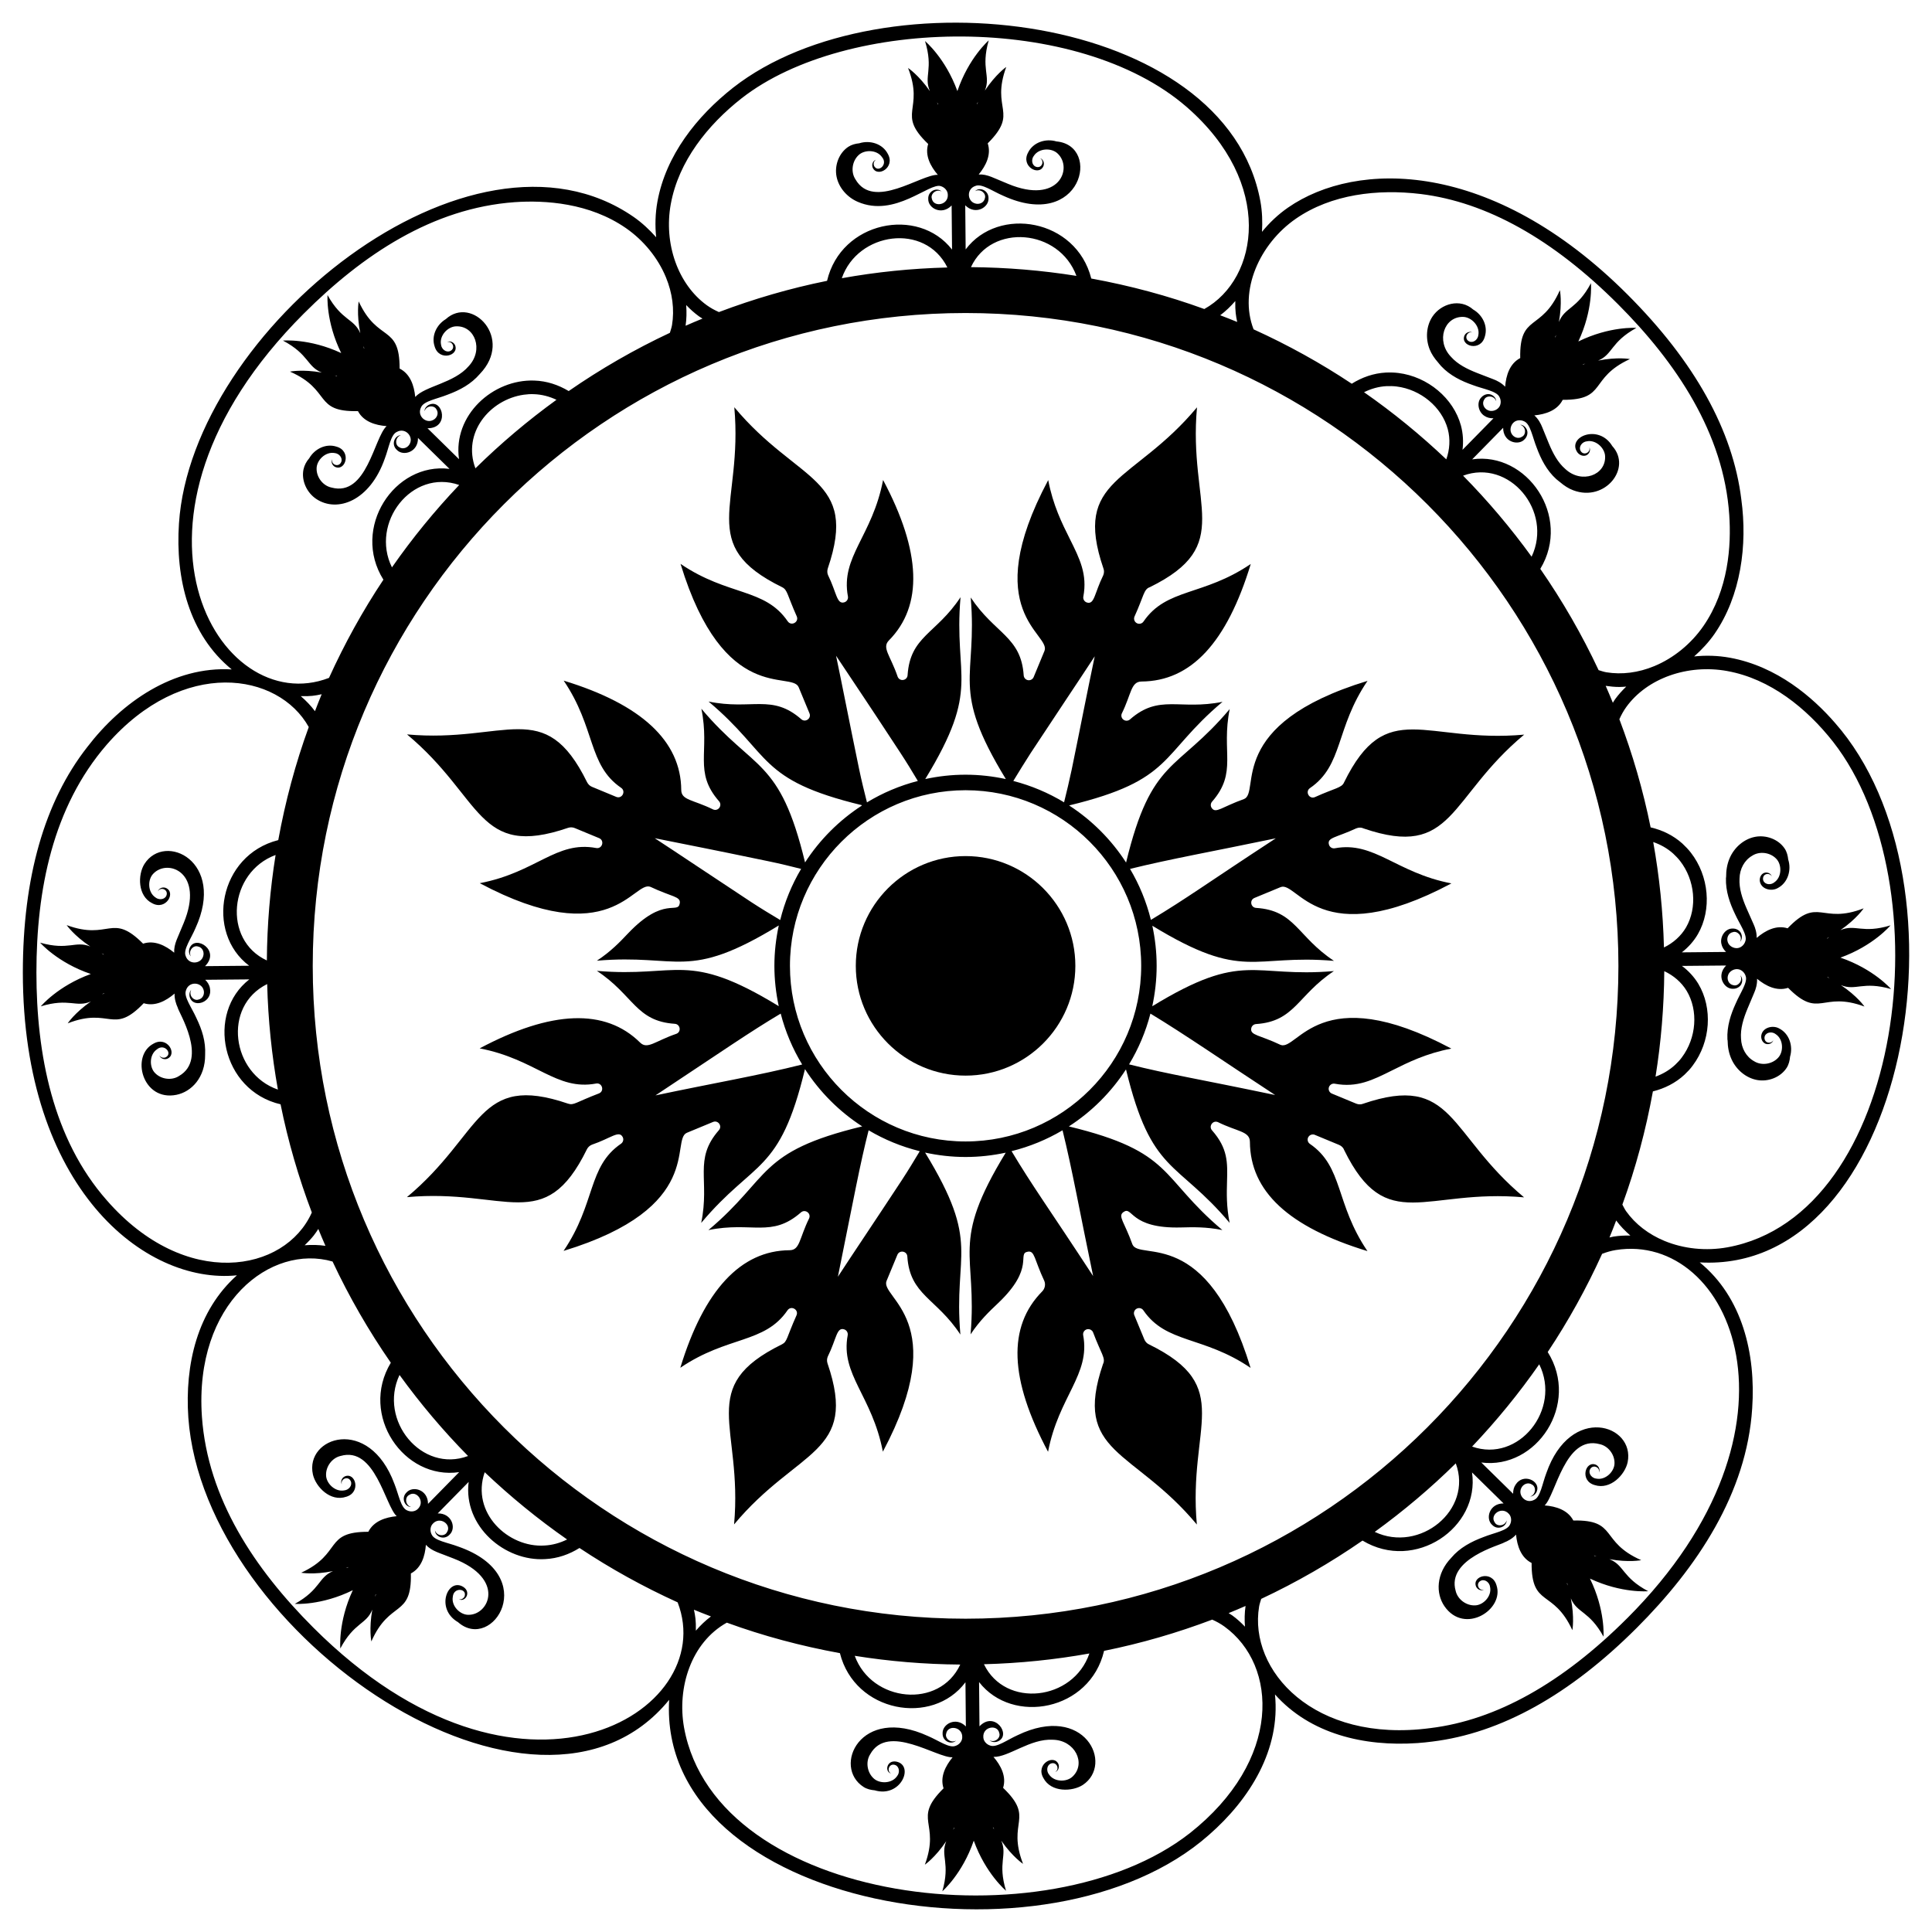
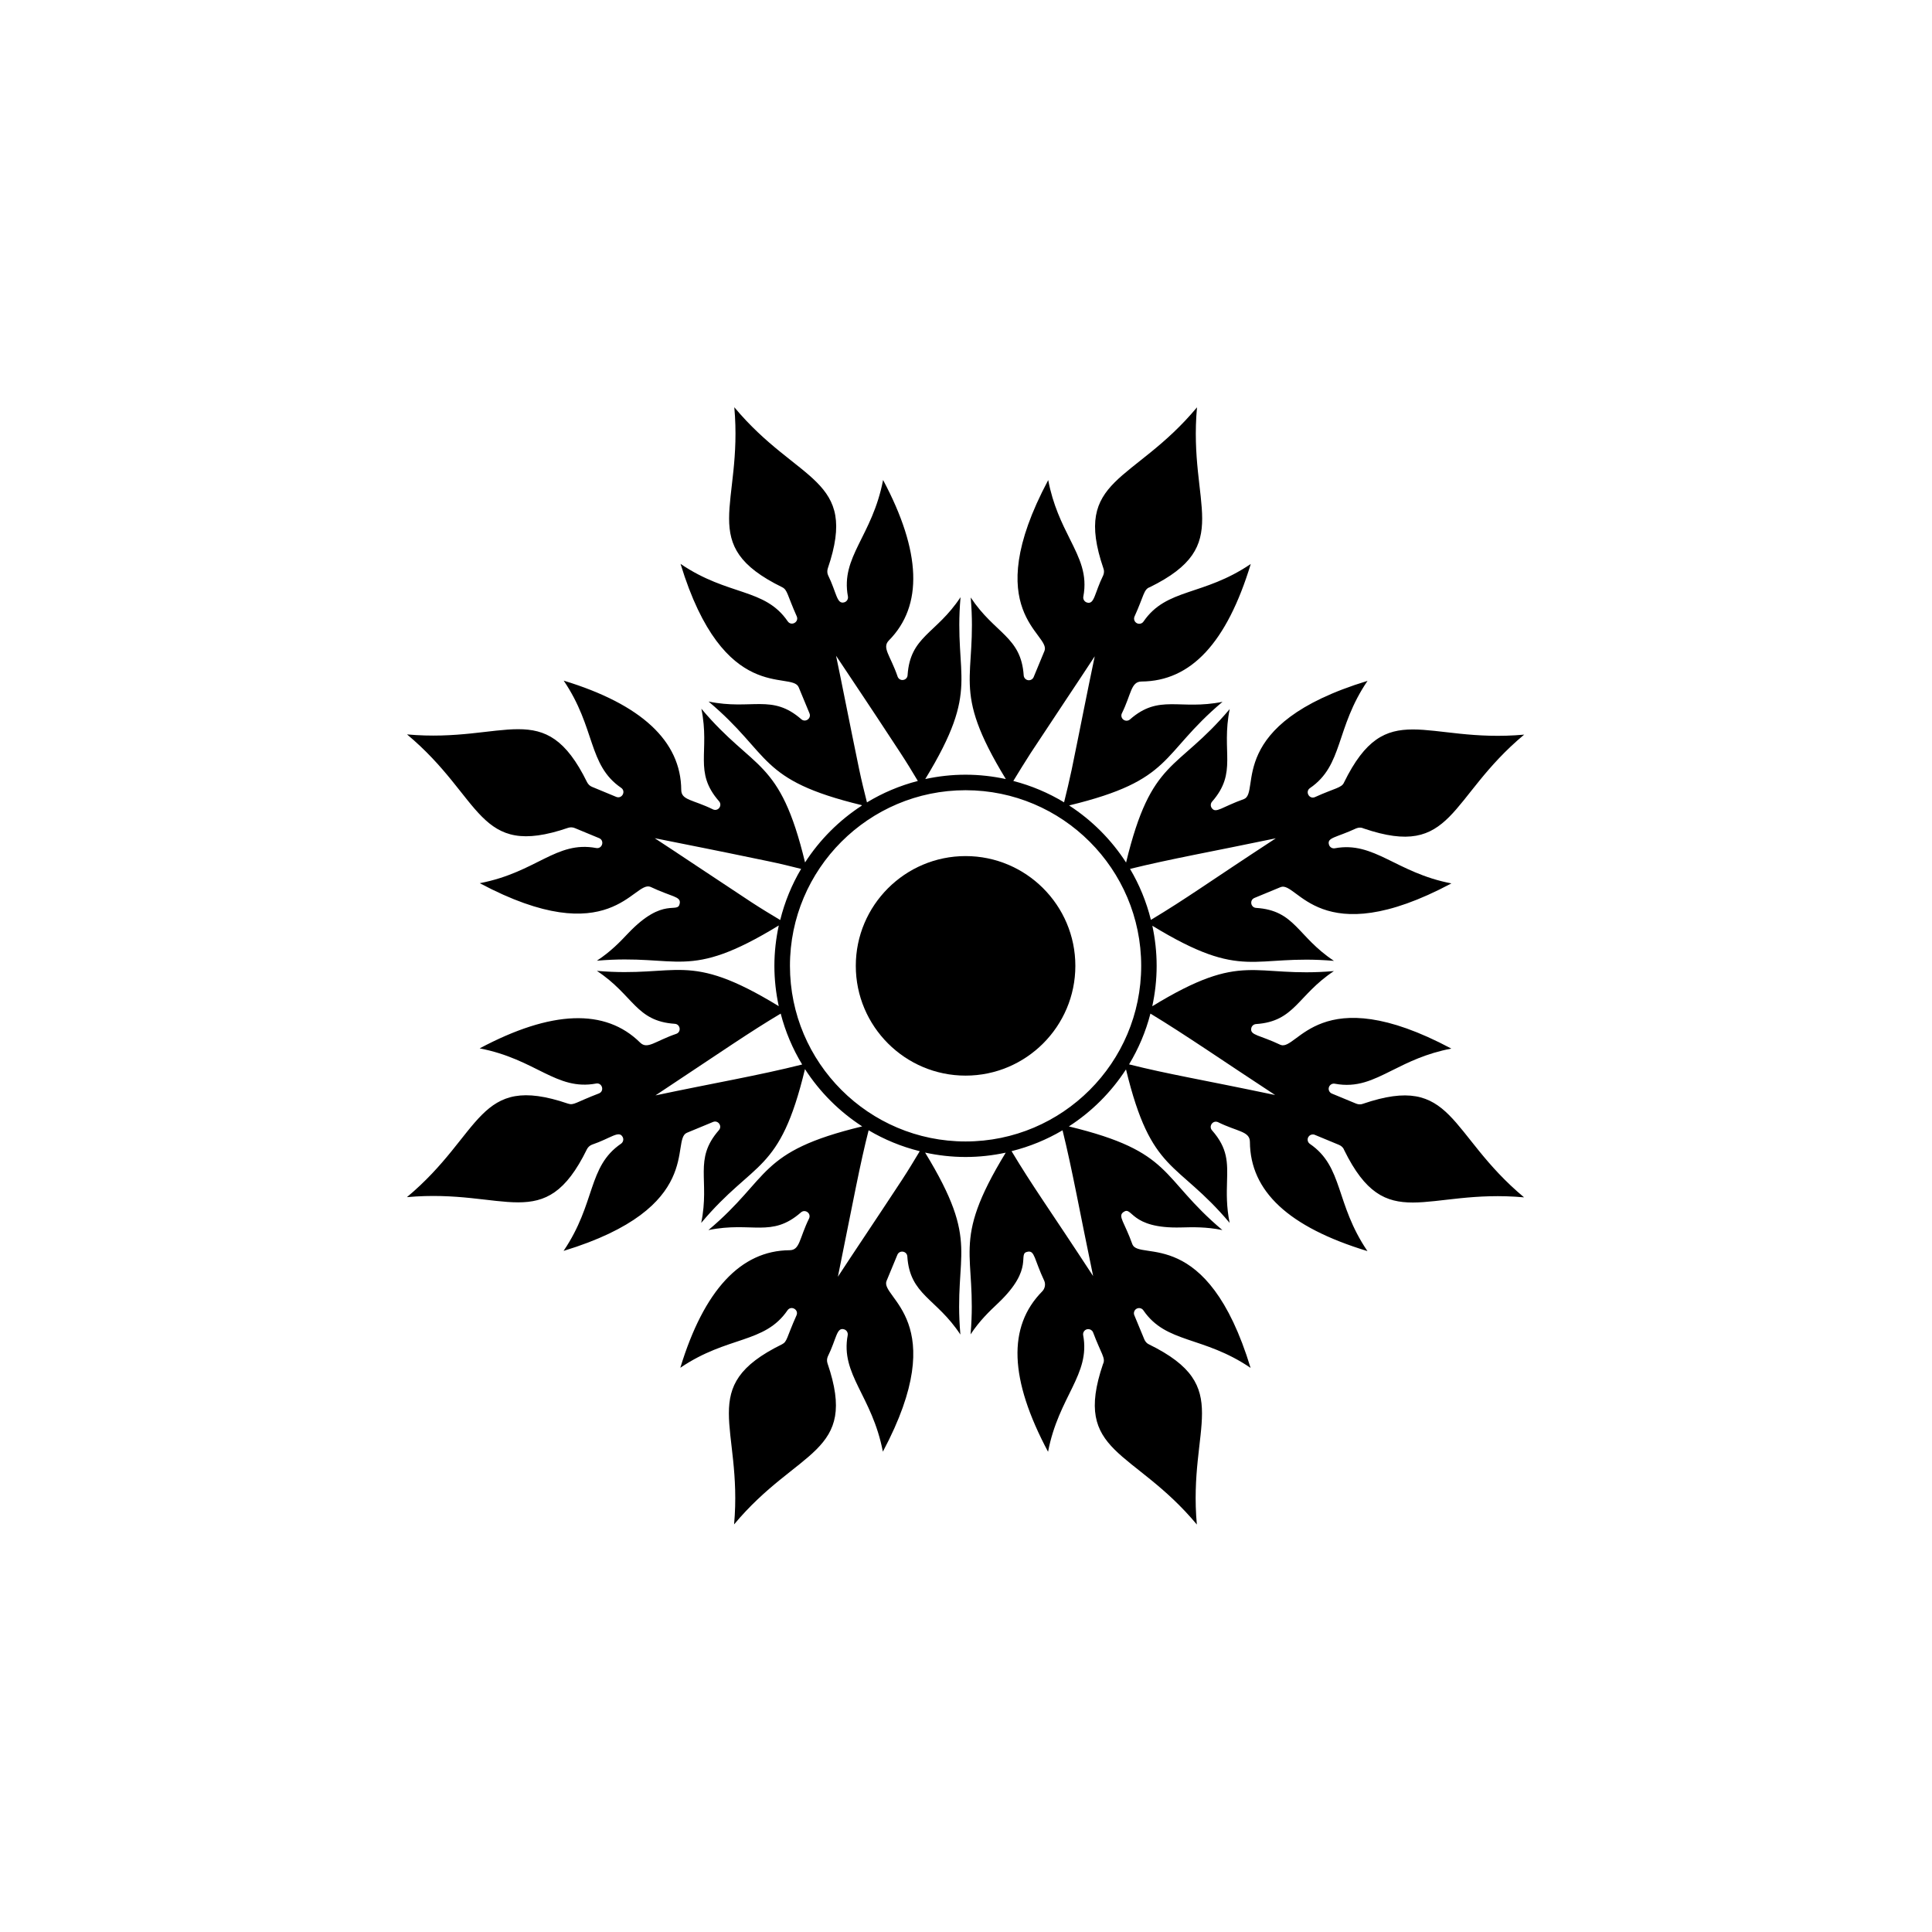
<svg xmlns="http://www.w3.org/2000/svg" fill="#000000" width="800px" height="800px" version="1.1" viewBox="144 144 512 512">
  <g>
-     <path d="m206.78 481.98c-10.496 9.367-13.836 23.633-12.867 37.723 4.188 57.949 92.484 117.68 127.42 74.77-3.164 55.184 100.75 73.254 143.05 35.797 10.945-9.555 18.984-22.711 17.5-37.227 9.328 10.473 23.586 13.871 37.746 12.891 1.309-0.094 2.602-0.223 3.898-0.395 18.215-2.227 36.469-12.371 54.25-30.152 15.945-15.941 29.152-35.68 30.574-58.18 0.98-14.461-2.629-29.445-13.898-38.656 54.637 3.066 73.551-100.32 35.746-143.09-5.731-6.566-15.203-14.875-27.777-17.16-3.164-0.578-6.352-0.656-9.449-0.34 2-1.781 3.848-3.75 5.383-5.961 7-10.117 8.773-23.578 7.109-35.68-2.223-18.215-12.363-36.469-30.148-54.254-35.988-35.996-71.82-35.613-89.957-23.066-2.648 1.832-4.953 4.027-6.918 6.441 0.152-2.672 0.066-5.371-0.41-8.02-9.125-50.109-100.27-61.055-139.74-30.191-9.664 7.602-17.836 17.949-20.066 30.199-0.574 3.168-0.652 6.352-0.336 9.449-1.781-2-3.75-3.848-5.961-5.387-43.168-29.875-117.13 30.07-120.5 81.219-0.984 14.566 2.66 29.484 13.984 38.695-15.387-0.902-29.152 8.633-38.316 20.609-11.305 14.449-17.039 34.527-17.043 59.68 0 57.051 32.242 82.762 56.727 80.281zm20.227 93.324c-15.48-15.48-27.957-34.098-29.496-55.855-2.09-30.238 18.316-45.844 34.621-41.133 4.406 9.398 9.578 18.359 15.438 26.82-8.395 13.93 3.484 31.141 18.113 28.996l-8.254 8.41c0.012-3.789-4.019-4.867-5.672-3.047-1.562 1.484-0.484 3.856 1.168 3.867-1.562-0.477-1.668-2.555-0.551-3.148 2.027-1.457 4.477 1.859 2.25 3.769-0.707 0.641-1.887 0.734-2.789 0.262-1.629-0.703-2.18-4.195-3.309-7.004-6.75-18.215-23.805-12.398-21.602-2.492 0.75 3.301 4.637 7.336 8.84 5.906 4.008-1.188 2.438-6.606-0.391-5.394-0.824 0.387-1.191 1.41-0.785 2.09-0.422-1.395 1.699-2.383 2.394-0.762 0.434 1.094-0.566 2.262-1.715 2.375-2.41 0.5-4.816-1.812-4.856-4.004-0.09-2.301 1.574-4.598 3.84-5.117 9.168-2.664 11.793 13.164 14.879 15.961-2.996 0.289-6.106 1.32-7.519 4.137-11.863-0.016-6.766 5.723-17.789 10.848 0 0 3.258 0.609 8.422-0.422-3.945 1.656-3.238 4.852-10.113 8.68 0 0 6.984 0.504 15.367-3.629-3.953 8.465-3.305 15.438-3.305 15.438 3.688-6.957 6.891-6.316 8.469-10.293-0.922 5.188-0.246 8.434-0.246 8.434 4.891-11.129 10.734-6.152 10.469-18.012 2.785-1.473 3.75-4.594 3.981-7.59 1.621 1.754 3.543 2.082 7.418 3.66 13.734 5.379 9.355 14.996 3.812 14.887-2.191 0-4.547-2.359-4.094-4.781 0.203-2.512 3.57-2.246 3.184-0.348-0.09 0.598-0.805 1.211-1.559 0.996 1.59 0.906 3.371-1.797 1.188-3.238-4.125-2.625-7.574 5.766-1.434 9.32 9.168 8.07 22.152-12.309 0.094-20.023-2.828-1.078-6.332-1.562-7.066-3.176-0.492-0.895-0.418-2.074 0.207-2.793 1.867-2.258 5.231 0.121 3.812 2.18-0.57 1.129-2.648 1.062-3.156-0.492 0.047 1.676 2.441 2.676 3.887 1.098 1.84-1.734 0.578-5.699-3.156-5.613l8.195-8.348c-1.48 11.758 9.586 21.137 20.316 20.453 3.285-0.164 6.352-1.25 9.055-2.945 8.23 5.477 16.934 10.285 26.012 14.41 11.309 29.184-41.844 61.383-96.574 6.664zm172.88-348.35c95.551 0 173.01 77.457 173.01 173.01s-77.461 173.01-173.01 173.01c-95.551 0-173.01-77.457-173.01-173.01 0-95.551 77.457-173.01 173.01-173.01zm-176.18 101.53c2.547 0.078 3.789-0.121 5.539-0.504-0.629 1.48-1.188 2.996-1.777 4.496-1.078-1.457-2.356-2.777-3.762-3.992zm41.984-55.957c-6.473 6.809-12.434 14.105-17.82 21.832-5.82-11.762 5.231-26.207 17.82-21.832zm17.137-23.926c0.902-0.129 1.789-0.18 2.648-0.141 2.117 0.066 4.137 0.613 5.996 1.488-7.613 5.519-14.797 11.582-21.48 18.164-3.504-9.301 3.715-18.211 12.836-19.512zm43.02-23.762c1.039 1.086 2.148 2.098 3.363 2.977 0.309 0.223 0.641 0.41 0.961 0.613-1.504 0.613-3 1.246-4.484 1.898 0.266-1.801 0.297-3.637 0.16-5.488zm41.242-7.109c4.211-12.234 22.066-14.797 27.977-2.844-9.52 0.242-18.859 1.203-27.977 2.844zm34.223-2.934c5.383-11.672 23.359-10.176 27.953 2.316-9.117-1.457-18.449-2.242-27.953-2.316zm66.055 12.75c1.461-1.082 2.781-2.363 3.996-3.769-0.059 2.672 0.184 4.059 0.508 5.547-1.48-0.629-3-1.188-4.504-1.777zm38.117 20.395c1.84-0.914 3.84-1.5 5.949-1.609 0.871-0.031 1.793-0.02 2.676 0.09 6.398 0.793 11.98 5.441 13.566 11.305 0.703 2.621 0.52 5.441-0.395 8.004-6.801-6.461-14.082-12.414-21.797-17.789zm26.246 22.117c12.25-4.547 23.875 9.391 18.16 21.469-5.516-7.609-11.578-14.789-18.16-21.469zm37.793 55.699c1.191 0.176 2.394 0.297 3.613 0.297 0.605 0 1.219-0.051 1.828-0.094-1.07 1.031-2.066 2.125-2.934 3.324-0.219 0.305-0.406 0.641-0.609 0.961-0.613-1.508-1.246-3-1.898-4.488zm6.543 145.68c-1.504-0.031-3 0.035-4.477 0.273-0.355 0.059-0.707 0.156-1.062 0.234 0.629-1.48 1.188-2.996 1.777-4.5 1.078 1.461 2.356 2.777 3.762 3.992zm-41.945 55.918c6.457-6.801 12.41-14.082 17.789-21.801 5.934 11.949-5.465 26.18-17.789 21.801zm-25.801 22.609c7.609-5.516 14.793-11.578 21.473-18.16 4.598 12.375-9.559 23.812-21.473 18.16zm-34.395 25.117c-1.039-1.086-2.148-2.098-3.363-2.977-0.309-0.219-0.641-0.41-0.961-0.613 1.504-0.613 3-1.246 4.484-1.895-0.266 1.797-0.297 3.633-0.16 5.484zm-41.23 7.109c-4.277 12.539-22.277 14.598-27.941 2.848 9.508-0.25 18.836-1.211 27.941-2.848zm-34.219 2.934c-5.516 11.848-23.473 10.016-27.961-2.316 9.117 1.457 18.453 2.246 27.961 2.316zm-66.07-12.75c-1.457 1.082-2.781 2.363-3.996 3.769 0.059-2.656-0.18-4.047-0.512-5.547 1.484 0.625 3.004 1.188 4.508 1.777zm-38.121-20.398c-1.848 0.914-3.859 1.496-5.981 1.602-9.594 0.648-19.586-8.664-15.855-19.422 6.816 6.473 14.105 12.434 21.836 17.82zm-26.246-22.121c-12.242 4.609-23.844-9.426-18.164-21.477 5.519 7.613 11.582 14.797 18.164 21.477zm-39.688-60.176c0.613 1.504 1.242 2.996 1.895 4.481-1.805-0.266-3.648-0.297-5.512-0.156 2.266-2.164 2.965-3.301 3.617-4.324zm15.281 96.82c-0.066 0.219-0.133 0.434-0.191 0.652 0.023-0.191 0.055-0.355 0.074-0.559 0.035-0.027 0.078-0.066 0.117-0.094zm-7.348-7.195c-0.023 0.039-0.066 0.082-0.09 0.121-0.203 0.023-0.367 0.055-0.555 0.086 0.215-0.066 0.43-0.137 0.645-0.207zm222.97 70.551c-37.727 29.492-125.43 18.902-133.97-28.004-1.906-10.609 1.863-22.555 11.324-27.832 9.641 3.516 19.668 6.203 29.977 8.082 3.934 15.707 24.5 19.434 33.27 7.711l0.109 11.711c-2.668-2.688-6.285-0.598-6.168 1.855-0.055 2.102 2.352 3.098 3.559 1.906-1.441 0.766-2.984-0.629-2.613-1.836 0.402-2.469 4.481-1.859 4.254 1.074-0.047 0.953-0.812 1.852-1.789 2.156-1.648 0.656-4.508-1.426-7.293-2.613-17.949-8.238-25.414 8.184-17.035 13.512 0.871 0.547 1.883 0.785 2.91 0.875 6.973 2.074 10.59-6.625 5.738-7.609-2.566-0.473-3.152 2.707-1.391 3.156-1.289-0.691-0.473-2.887 1.156-2.234 1.082 0.469 1.195 2 0.465 2.891-1.352 2.059-4.688 2.125-6.266 0.605-1.691-1.566-2.137-4.363-0.902-6.332 4.625-8.402 17.695 1.008 21.859 0.766-1.914 2.316-3.383 5.234-2.398 8.227-8.418 8.359-0.754 8.828-4.957 20.238 0 0 2.738-1.867 5.676-6.242-1.625 3.957 1.129 5.719-1.043 13.289 0 0 5.309-4.574 8.328-13.414 3.168 8.789 8.551 13.273 8.551 13.273-2.297-7.531 0.43-9.336-1.262-13.27 3.008 4.328 5.777 6.148 5.777 6.148-4.391-11.336 3.266-11.934-5.289-20.152 0.938-3.012-0.59-5.91-2.547-8.199 3.984 0.121 9.73-4.891 15.715-4.543 5.918 0.102 8.867 6.273 5.289 9.715-1.551 1.551-4.883 1.547-6.273-0.488-0.746-0.879-0.66-2.41 0.414-2.898 1.566-0.664 2.516 1.473 1.195 2.211 0.758-0.207 1.207-1.199 0.883-2.051-1.18-2.789-6.102-0.043-4.023 3.613 2.043 3.961 7.762 3.648 10.465 1.879 8.332-5.519 0.488-21.758-17.285-13.188-2.762 1.238-5.582 3.371-7.242 2.75-0.98-0.285-1.762-1.172-1.828-2.125-0.277-2.938 3.789-3.598 4.234-1.156 0.395 1.199-1.125 2.621-2.578 1.883 0.566 0.535 1.516 0.609 2.277 0.242 3.586-1.66-0.949-8.145-4.957-3.949l-0.109-11.723c8.875 11.445 29.418 7.609 33.125-8.273 9.859-1.988 19.43-4.785 28.66-8.277 1.141 0.504 2.227 1.102 3.215 1.816 14.223 10.266 15.371 35.438-9.203 54.824zm-62.344-1.395c-0.125 0.16-0.219 0.297-0.336 0.453 0.105-0.195 0.207-0.398 0.312-0.602 0.008 0.047 0.012 0.105 0.023 0.148zm10.238-0.082c0.012-0.043 0.012-0.105 0.02-0.148 0.105 0.203 0.211 0.402 0.32 0.598-0.117-0.156-0.211-0.293-0.34-0.449zm168.08-55.539c-17.203 17.203-34.746 27-52.164 29.125-30.926 4.102-48.207-15.32-45.391-32.207 0.113-0.691 0.367-1.359 0.562-2.039 9.406-4.41 18.379-9.586 26.844-15.449 13.922 8.387 31.152-3.422 29.023-18.055l8.363 8.211c-3.781-0.023-4.875 4.019-3.051 5.672 1.492 1.566 3.852 0.477 3.867-1.168-0.477 1.562-2.555 1.668-3.148 0.551-1.461-2.031 1.859-4.477 3.769-2.25 0.641 0.707 0.734 1.883 0.262 2.789-0.703 1.629-4.199 2.18-7.004 3.309-3.242 1.203-6.344 2.844-8.559 5.5-4.035 4.195-4.148 9.449-1.801 12.848 5.32 7.684 15.965 0.844 13.777-5.586-1.191-4.027-6.586-2.398-5.394 0.391 0.387 0.824 1.41 1.191 2.09 0.785-1.414 0.43-2.363-1.707-0.762-2.394 1.098-0.434 2.262 0.566 2.375 1.715 0.5 2.41-1.809 4.816-4.004 4.856-2.305 0.09-4.598-1.574-5.117-3.84-2.473-8.523 11.988-12.16 12.84-12.824 0.977-0.379 2.231-1.047 3.16-2.09 0.285 2.988 1.309 6.094 4.121 7.512-0.043 11.863 5.711 6.777 10.805 17.812 0 0 0.617-3.258-0.402-8.426 1.648 3.949 4.844 3.246 8.656 10.133 0 0 0.52-6.984-3.594-15.375 8.453 3.973 15.43 3.34 15.43 3.34-6.949-3.699-6.297-6.906-10.273-8.488 5.184 0.93 8.43 0.262 8.43 0.262-11.121-4.914-6.129-10.746-17.992-10.512-1.469-2.793-4.598-3.766-7.598-3.996 2.93-2.758 5.394-18.711 14.578-16.238 2.273 0.48 3.981 2.742 3.934 5.047 0 2.191-2.359 4.547-4.781 4.094-1.148-0.094-2.172-1.238-1.758-2.344 0.641-1.582 2.816-0.734 2.406 0.719 0.391-0.684 0.008-1.703-0.824-2.07-2.801-1.137-4.344 4.285-0.289 5.402 4.16 1.328 8.039-2.75 8.727-6.07 2.023-9.98-15.117-15.52-21.547 2.894-1.078 2.828-1.562 6.332-3.176 7.066-2.273 1.246-4.441-1.203-3.469-3.098 0.453-1.016 1.781-1.664 2.856-0.918 1.129 0.57 1.062 2.648-0.492 3.156 0.777-0.023 1.504-0.641 1.781-1.441 0.977-2.656-3.586-4.898-5.633-1.727-0.508 0.734-0.688 1.586-0.668 2.438l-8.438-8.285c14.625 1.922 26.266-15.477 17.602-29.277 5.481-8.234 10.293-16.938 14.418-26.023 1.176-0.453 2.379-0.801 3.598-1 30.477-4.941 53.652 46.965 3.055 97.566zm-15.996-9.297c0.039 0.023 0.082 0.066 0.121 0.09 0.023 0.199 0.055 0.363 0.082 0.551-0.062-0.211-0.133-0.426-0.203-0.641zm7.211-7.332c0.219 0.066 0.434 0.133 0.648 0.191-0.191-0.023-0.355-0.055-0.559-0.074-0.023-0.035-0.066-0.078-0.09-0.117zm35.332-234.37c11.324 2.062 20.945 9.77 28.008 18.742 29.5 37.746 18.898 125.43-28.004 133.97-5.656 1.02-11.578 0.414-16.691-1.703-4.215-1.746-7.719-4.453-10.133-7.836-0.395-0.547-0.676-1.184-1.012-1.781 3.519-9.648 6.211-19.684 8.09-30 3.082-0.773 5.992-2.207 8.391-4.445 0.738-0.711 1.516-1.5 2.176-2.426 4.723-6.297 5.332-15.191 1.473-21.637-1.113-1.844-2.606-3.453-4.34-4.746l11.715-0.109c-0.605 0.598-1.066 1.336-1.211 2.215-0.371 1.895 1.141 4.047 3.062 3.949 0.895 0.023 1.836-0.484 2.191-1.285 0.355-0.773 0.262-1.719-0.281-2.273 0.766 1.441-0.629 2.984-1.836 2.613-1.289-0.211-1.797-1.598-1.418-2.644 0.305-1.012 1.473-1.691 2.492-1.609 0.953 0.047 1.852 0.812 2.156 1.785 0.656 1.648-1.43 4.508-2.613 7.293-1.289 2.809-2.391 6.055-2.207 9.543 0.004 0.094 0.043 0.191 0.051 0.289 0.02 1.727 0.328 3.434 1.051 5 1.25 2.742 3.797 4.926 6.754 5.465 2.965 0.539 6.25-0.723 7.867-3.266 0.547-0.871 0.785-1.883 0.875-2.91 0.852-2.859-0.223-6.172-2.949-7.516-1.613-0.879-4.242-0.273-4.66 1.781-0.168 0.914 0.234 1.953 1.125 2.312 0.859 0.309 1.84-0.156 2.035-0.918-0.367 0.688-1.309 0.777-1.797 0.43-0.512-0.324-0.645-1.059-0.434-1.582 0.469-1.082 2-1.199 2.891-0.469 2.059 1.352 2.125 4.688 0.605 6.266-1.566 1.691-4.363 2.137-6.332 0.906-2.106-1.156-3.387-3.453-3.481-6.012-0.199-2.594 0.617-5.273 1.738-7.965l1.754-4.168c0.422-0.961 0.836-2.32 0.758-3.715 2.316 1.914 5.234 3.383 8.227 2.402 8.359 8.418 8.828 0.754 20.238 4.957 0 0-1.867-2.738-6.242-5.676 3.961 1.625 5.723-1.129 13.289 1.043 0 0-4.574-5.305-13.414-8.328 8.789-3.168 13.273-8.551 13.273-8.551-7.531 2.297-9.336-0.43-13.27 1.262 4.324-3.008 6.148-5.773 6.148-5.773-11.336 4.387-11.934-3.266-20.152 5.289-3.012-0.938-5.91 0.59-8.199 2.547 0.043-1.375-0.391-2.707-0.824-3.644l-1.832-4.133c-1.168-2.672-2.039-5.34-1.887-7.934 0.043-2.559 1.281-4.875 3.363-6.074 1.945-1.27 4.754-0.875 6.348 0.785 1.551 1.551 1.547 4.883-0.488 6.273-0.879 0.746-2.41 0.664-2.898-0.41-0.219-0.52-0.102-1.258 0.406-1.594 0.484-0.359 1.422-0.289 1.805 0.398-0.207-0.762-1.199-1.211-2.051-0.883-0.883 0.371-1.266 1.422-1.078 2.332 0.453 2.047 3.094 2.602 4.691 1.691 2.703-1.395 3.715-4.731 2.809-7.57-0.113-1.027-0.363-2.031-0.93-2.894-1.664-2.508-4.973-3.711-7.926-3.113-2.945 0.594-5.449 2.824-6.648 5.594-0.691 1.578-0.969 3.289-0.957 5.016-0.004 0.098-0.043 0.195-0.043 0.293-0.113 3.492 1.047 6.719 2.387 9.5 1.238 2.762 3.375 5.586 2.75 7.242-0.285 0.98-1.172 1.762-2.121 1.828-1.016 0.098-2.199-0.559-2.523-1.566-0.398-1.035 0.082-2.434 1.367-2.672 1.199-0.395 2.625 1.125 1.883 2.578 0.535-0.566 0.609-1.516 0.242-2.281-0.367-0.793-1.32-1.281-2.215-1.242-1.922-0.059-3.394 2.121-2.988 4.008 0.16 0.875 0.637 1.605 1.25 2.191l-11.723 0.109c1.711-1.328 3.176-2.965 4.262-4.84 3.731-6.508 2.957-15.391-1.883-21.598-0.66-0.848-1.438-1.652-2.242-2.402-2.422-2.176-5.332-3.566-8.41-4.281-1.988-9.859-4.785-19.43-8.281-28.66 0.508-1.141 1.105-2.227 1.816-3.215 5.5-7.633 16.27-11.469 26.812-9.551zm-16.812 73.246c-0.246-9.508-1.211-18.836-2.844-27.938 1.922 0.656 3.727 1.652 5.281 3.051 0.645 0.598 1.285 1.258 1.832 1.957 3.961 5.086 4.621 12.32 1.602 17.59-1.348 2.324-3.445 4.168-5.871 5.34zm6.023 11.5c3.121 5.215 2.602 12.461-1.293 17.652-0.516 0.719-1.156 1.363-1.75 1.938-1.523 1.422-3.305 2.453-5.211 3.148 1.461-9.117 2.246-18.453 2.316-27.957 2.441 1.133 4.562 2.938 5.938 5.219zm37.316-13.895c-0.043-0.012-0.105-0.012-0.148-0.02 0.203-0.109 0.402-0.215 0.598-0.324-0.152 0.117-0.289 0.211-0.449 0.344zm0.539 10.57c-0.195-0.105-0.398-0.207-0.602-0.312 0.047-0.012 0.105-0.012 0.148-0.023 0.16 0.125 0.301 0.223 0.453 0.336zm-141.43-201.3c9.387-6.496 21.629-7.922 33.055-6.551 17.473 2.141 35.07 11.965 52.309 29.199 15.453 15.461 28.035 34.227 29.492 55.855 0.559 8.105-0.18 19.805-6.871 29.477-3.273 4.715-7.894 8.477-13.008 10.594-4.211 1.746-8.602 2.301-12.699 1.625-0.691-0.113-1.363-0.367-2.043-0.562-4.41-9.406-9.586-18.375-15.453-26.84 8.41-13.938-3.594-31.129-18.051-29.023l8.207-8.363c-0.004 0.852 0.191 1.699 0.711 2.422 1.078 1.605 3.668 2.051 4.961 0.629 0.648-0.617 0.957-1.641 0.641-2.461-0.293-0.793-1.031-1.398-1.809-1.406 1.562 0.48 1.668 2.555 0.551 3.148-1.062 0.766-2.402 0.141-2.871-0.867-0.5-0.93-0.152-2.238 0.625-2.902 0.707-0.641 1.887-0.734 2.789-0.262 1.629 0.703 2.18 4.195 3.309 7.004 1.074 2.898 2.594 5.973 5.188 8.312 0.098 0.09 0.211 0.164 0.312 0.25 0.195 0.188 0.422 0.324 0.625 0.5 0.031 0.023 0.055 0.051 0.086 0.07 1.051 0.891 2.195 1.66 3.492 2.137 8.438 3.16 15.602-5.961 10.312-11.738-3.598-5.953-11.992-2.461-9.293 1.609 0.527 0.766 1.551 1.219 2.43 0.84 0.824-0.387 1.191-1.41 0.785-2.09 0.43 1.414-1.707 2.367-2.394 0.762-0.434-1.094 0.566-2.258 1.715-2.371 2.41-0.5 4.816 1.809 4.856 4.004 0.191 4.973-6.227 7.356-10.547 3.328-1.973-1.691-3.293-4.168-4.406-6.863l-1.707-4.188c-0.379-0.977-1.047-2.231-2.09-3.156 2.992-0.285 6.094-1.312 7.512-4.121 11.863 0.043 6.777-5.707 17.812-10.805 0 0-3.258-0.617-8.426 0.402 3.949-1.648 3.246-4.844 10.133-8.66 0 0-6.984-0.52-15.375 3.594 3.973-8.453 3.34-15.434 3.34-15.434-3.703 6.945-6.906 6.301-8.492 10.273 0.934-5.184 0.262-8.434 0.262-8.434-4.914 11.121-10.746 6.129-10.512 17.992-2.793 1.469-3.766 4.598-3.996 7.598-0.945-1.004-2.188-1.641-3.16-1.996l-4.219-1.629c-2.715-1.062-5.215-2.332-6.941-4.273-4.109-4.25-1.844-10.703 3.129-10.609 2.191 0 4.547 2.359 4.094 4.781-0.094 1.148-1.238 2.172-2.34 1.758-1.59-0.645-0.715-2.812 0.719-2.41-0.684-0.391-1.703-0.004-2.074 0.828-1.137 2.809 4.285 4.344 5.402 0.289 0.891-2.793-0.598-5.762-3.082-7.199-3.461-3.051-8.512-1.566-10.797 1.875-1.664 2.504-1.855 5.852-0.746 8.656 0.504 1.285 1.293 2.418 2.203 3.453 0.031 0.039 0.062 0.074 0.094 0.113 0.172 0.191 0.309 0.406 0.488 0.586 0.09 0.102 0.168 0.215 0.258 0.309 2.387 2.551 5.488 4.012 8.406 5.031 2.828 1.078 6.332 1.562 7.066 3.176 0.492 0.895 0.418 2.074-0.207 2.793-0.648 0.789-1.949 1.16-2.891 0.676-1.016-0.449-1.664-1.777-0.922-2.852 0.57-1.129 2.648-1.062 3.156 0.492-0.023-0.777-0.641-1.504-1.441-1.781-0.824-0.301-1.84 0.023-2.445 0.684-1.398 1.32-0.902 3.898 0.723 4.949 0.73 0.508 1.582 0.684 2.434 0.664l-8.207 8.359c0.27-2.144 0.148-4.336-0.414-6.426-1.961-7.242-8.793-12.977-16.602-13.941-0.965-0.121-2.062-0.164-3.281-0.113-3.285 0.176-6.356 1.266-9.055 2.961-8.23-5.477-16.934-10.289-26.016-14.414-3.977-10.25 1.59-22.668 11.203-29.316zm68.727 31.434c0.066-0.219 0.133-0.434 0.195-0.648-0.023 0.188-0.055 0.355-0.074 0.559-0.043 0.023-0.082 0.062-0.121 0.09zm7.328 7.211c0.023-0.039 0.066-0.082 0.09-0.121 0.203-0.023 0.367-0.055 0.555-0.082-0.211 0.062-0.426 0.129-0.645 0.203zm-241.7-42.535c2.062-11.32 9.77-20.957 18.746-28.008 27.812-21.746 89.176-22.719 117.98 2.301 23.254 20.258 19.102 45.488 4.66 53.531-9.637-3.512-19.656-6.199-29.953-8.082-3.996-15.82-24.586-19.324-33.293-7.715l-0.109-11.691c2.664 2.691 6.285 0.598 6.168-1.852 0.055-2.102-2.344-3.102-3.562-1.906 1.441-0.766 2.984 0.629 2.613 1.836-0.211 1.289-1.598 1.797-2.644 1.418-2.051-0.617-2.297-3.875 0.176-4.648 1.648-0.656 4.508 1.43 7.293 2.613 20.766 9.527 26.18-13.297 14.125-14.387-2.859-0.852-6.176 0.223-7.516 2.949-2 3.68 2.953 6.375 4.09 3.539 0.309-0.855-0.156-1.84-0.922-2.035 1.285 0.691 0.48 2.887-1.156 2.234-1.082-0.469-1.195-2-0.465-2.891 1.352-2.059 4.688-2.125 6.266-0.605 4.168 3.863 0.375 13.66-13.07 8.074-3.879-1.547-5.477-2.621-7.832-2.508 1.914-2.32 3.387-5.25 2.394-8.246 8.398-8.379 0.734-8.828 4.91-20.246 0 0-2.734 1.875-5.66 6.254 1.617-3.961-1.141-5.719 1.012-13.289 0 0-5.297 4.586-8.301 13.43-3.188-8.781-8.578-13.254-8.578-13.254 2.312 7.527-0.41 9.34 1.293 13.266-3.016-4.32-5.789-6.137-5.789-6.137 4.414 11.328-3.238 11.941 5.332 20.141-0.926 3.008 0.598 5.898 2.555 8.18-4.484-0.176-17.059 9.492-21.84 1.176-1.27-1.945-0.875-4.75 0.785-6.348 1.551-1.551 4.887-1.547 6.273 0.488 1.625 1.91-0.934 4.117-2.004 2.496-0.359-0.484-0.285-1.422 0.395-1.805-0.762 0.207-1.207 1.199-0.883 2.051 1.188 2.801 6.098 0.035 4.023-3.613-1.395-2.703-4.727-3.711-7.57-2.809-1.027 0.109-2.035 0.363-2.894 0.93-2.512 1.66-3.711 4.973-3.117 7.926 0.594 2.945 2.824 5.453 5.594 6.648 9.875 4.332 19.105-5.242 22.051-4.133 0.98 0.285 1.762 1.172 1.828 2.121 0.277 2.918-3.785 3.609-4.234 1.156-0.395-1.203 1.125-2.625 2.578-1.883-1.219-1.152-3.621-0.164-3.523 1.973-0.074 2.535 3.633 4.426 6.199 1.738l0.109 11.699c-8.973-11.559-29.422-7.488-33.121 8.277-9.859 1.992-19.43 4.789-28.66 8.281-1.141-0.508-2.227-1.105-3.215-1.816-7.621-5.512-11.453-16.285-9.539-26.82zm81.109-26.609c0.125-0.16 0.219-0.301 0.332-0.453-0.105 0.195-0.207 0.398-0.309 0.602-0.012-0.047-0.012-0.105-0.023-0.148zm-10.238 0.105c-0.012 0.043-0.012 0.105-0.02 0.148-0.109-0.203-0.215-0.402-0.324-0.598 0.117 0.152 0.215 0.293 0.344 0.449zm-168.1 55.508c15.543-15.539 34.098-27.93 55.855-29.5 8.098-0.555 19.812 0.184 29.477 6.871 4.711 3.273 8.473 7.891 10.594 13.008 1.746 4.211 2.305 8.602 1.625 12.703-0.113 0.691-0.367 1.359-0.562 2.043-9.395 4.406-18.359 9.574-26.816 15.434-2.731-1.645-5.824-2.676-9.109-2.781-11-0.402-21.621 9.203-19.957 20.836l-8.348-8.195c5.852 0.027 4.16-7.695 0.594-6.312-0.797 0.293-1.402 1.031-1.406 1.809 0.477-1.562 2.555-1.664 3.148-0.547 0.762 1.059 0.141 2.402-0.867 2.871-1.895 1.016-4.363-1.121-3.164-3.41 0.703-1.629 4.199-2.18 7.004-3.309 3.32-1.23 6.242-2.801 8.562-5.5 9.035-9.391-2.062-20.883-9.031-14.52-2.457 1.484-3.891 4.481-2.945 7.258 1.188 4.016 6.594 2.414 5.394-0.391-0.391-0.824-1.41-1.191-2.09-0.785 1.395-0.422 2.379 1.703 0.762 2.394-1.094 0.434-2.262-0.566-2.375-1.715-0.5-2.41 1.809-4.816 4.004-4.856 4.973-0.191 7.356 6.223 3.328 10.547-3.867 4.519-11.535 5.254-14.172 8.168-0.289-2.996-1.316-6.106-4.137-7.523 0.016-11.863-5.727-6.762-10.848-17.789 0 0-0.609 3.258 0.422 8.426-1.66-3.949-4.852-3.238-8.68-10.113 0 0-0.504 6.984 3.625 15.367-8.465-3.953-15.438-3.305-15.438-3.305 6.957 3.688 6.312 6.891 10.293 8.469-5.188-0.922-8.434-0.246-8.434-0.246 11.133 4.887 6.152 10.734 18.016 10.469 1.473 2.785 4.594 3.75 7.59 3.977-3.359 3.106-5.223 18.805-14.613 16.277-2.277-0.48-3.981-2.742-3.934-5.047 0-2.191 2.359-4.547 4.781-4.094 1.148 0.094 2.172 1.238 1.758 2.344-0.641 1.582-2.816 0.734-2.406-0.719-0.391 0.684-0.008 1.703 0.824 2.074 2.801 1.137 4.344-4.285 0.289-5.402-2.793-0.895-5.762 0.598-7.199 3.082-0.75 0.852-1.297 1.883-1.527 2.988-0.598 2.953 0.891 6.141 3.402 7.809 5.59 3.707 14.227 0.52 18.148-10.703 1.078-2.828 1.562-6.332 3.176-7.066 2.277-1.254 4.438 1.211 3.469 3.098-0.449 1.016-1.781 1.66-2.856 0.918-1.129-0.57-1.062-2.648 0.492-3.156-1.672 0.043-2.676 2.441-1.098 3.887 1.699 1.801 5.707 0.609 5.613-3.156l8.355 8.199c-14.633-1.84-26.086 15.703-17.516 29.367-5.481 8.23-10.293 16.938-14.418 26.02-29.152 11.266-61.363-41.859-6.656-96.57zm16.004 9.277c-0.039-0.023-0.082-0.066-0.121-0.09-0.023-0.203-0.059-0.367-0.086-0.555 0.066 0.211 0.137 0.43 0.207 0.645zm-7.195 7.348c-0.219-0.066-0.438-0.133-0.652-0.191 0.191 0.023 0.355 0.055 0.559 0.074 0.027 0.035 0.07 0.078 0.094 0.117zm-79.695 157.99c0.004-21.82 4.301-43.797 18.637-60.352 20.227-23.219 45.477-19.129 53.535-4.664-3.516 9.637-6.203 19.66-8.082 29.961-15.754 3.981-19.391 24.535-7.707 33.297l-11.695 0.109c4.164-4.137-2.5-8.383-4.043-4.883-0.355 0.773-0.262 1.719 0.281 2.273-0.766-1.441 0.629-2.984 1.836-2.613 1.289 0.211 1.797 1.598 1.418 2.641-0.613 2.035-3.871 2.324-4.648-0.176-0.652-1.648 1.43-4.508 2.613-7.293 8.145-17.746-8.121-25.516-13.512-17.035-1.816 2.887-1.812 8.512 2.074 10.426 3.668 1.992 6.398-2.945 3.539-4.09-0.859-0.309-1.84 0.156-2.035 0.918 0.699-1.305 2.875-0.461 2.231 1.156-0.469 1.082-2 1.199-2.891 0.469-2.059-1.352-2.125-4.688-0.605-6.266 3.816-4.117 13.676-0.426 8.074 13.07-1.5 3.762-2.625 5.465-2.508 7.832-2.32-1.914-5.25-3.383-8.242-2.391-8.379-8.398-8.832-0.734-20.25-4.91 0 0 1.875 2.734 6.254 5.66-3.965-1.617-5.719 1.141-13.289-1.012 0 0 4.586 5.297 13.43 8.301-8.781 3.188-13.254 8.578-13.254 8.578 7.523-2.312 9.336 0.41 13.266-1.289-4.32 3.016-6.133 5.789-6.133 5.789 11.328-4.414 11.941 3.238 20.141-5.332 3.008 0.926 5.898-0.598 8.18-2.555-0.055 1.398 0.387 2.746 0.824 3.699 0.168 1.164 8.145 13.66 0.352 18.145-1.945 1.27-4.754 0.875-6.348-0.785-1.551-1.551-1.547-4.883 0.488-6.273 1.91-1.625 4.117 0.934 2.496 2.004-0.484 0.359-1.422 0.289-1.805-0.398 0.207 0.762 1.199 1.211 2.051 0.883 2.789-1.18 0.043-6.102-3.613-4.023-6.18 3.188-2.977 15.398 6.047 13.578 4.012-0.809 7.644-4.617 7.606-10.609 0.172-3.543-0.789-6.574-2.34-9.789-1.238-2.762-3.375-5.582-2.75-7.242 0.73-2.508 4-2.262 4.644-0.262 0.398 1.035-0.082 2.434-1.367 2.672-1.199 0.395-2.625-1.125-1.883-2.578-0.535 0.562-0.609 1.516-0.242 2.277 1.191 2.566 6 0.922 5.203-2.762-0.16-0.875-0.637-1.605-1.25-2.191l11.699-0.109c-11.52 8.934-7.43 29.426 8.277 33.113 1.992 9.863 4.785 19.434 8.281 28.664-7.062 15.898-33.457 20.68-54.344-3.238-14.277-16.215-18.641-38.66-18.641-60.395zm61.152 3.094c0.246 9.52 1.207 18.855 2.844 27.969-12.27-4.234-14.766-22.078-2.844-27.969zm2.231-34.207c-1.461 9.117-2.246 18.449-2.316 27.953-11.801-5.441-10.043-23.395 2.316-27.953zm-45.539 36.629c0.043 0.012 0.105 0.012 0.148 0.02-0.203 0.109-0.402 0.215-0.598 0.324 0.152-0.121 0.289-0.215 0.449-0.344zm-0.562-10.57c0.195 0.105 0.398 0.207 0.602 0.309-0.047 0.008-0.105 0.012-0.148 0.023-0.16-0.125-0.301-0.219-0.453-0.332z" />
    <path d="m399.89 429.05c16.039 0 29.09-13.051 29.09-29.09 0-16.043-13.051-29.09-29.09-29.09-16.043 0-29.094 13.051-29.094 29.09 0 16.039 13.047 29.09 29.094 29.09z" />
    <path d="m299.53 448.58c0.277-0.551 0.742-0.984 1.316-1.219 5.066-1.727 7.168-3.894 8.164-2.051 0.336 0.613 0.148 1.383-0.43 1.785-8.91 6.102-6.617 15.703-15.227 28.406 37.617-11.469 28.234-29.457 32.688-31.305l6.922-2.867c1.344-0.551 2.508 1.09 1.559 2.172-6.82 7.785-2.332 13.137-4.695 24.582 14.191-16.883 20.773-12.84 27.5-40.754 3.922 6.074 9.094 11.25 15.168 15.176-27.875 6.723-24.102 13.465-40.758 27.48 11.547-2.359 16.703 2.164 24.527-4.688 1.074-0.941 2.738 0.199 2.172 1.559-2.664 5.418-2.418 8.434-5.18 8.465-12.949 0.082-22.688 10.566-28.965 31.152 12.605-8.547 22.309-6.332 28.406-15.227 0.926-1.348 3.023-0.219 2.398 1.301-2.727 6.106-2.426 6.977-3.887 7.723-22.938 11.27-10.297 21.512-12.668 47.715 16.867-20.234 33.035-18.5 24.758-42.684-0.195-0.59-0.168-1.223 0.07-1.793 2.363-4.809 2.316-7.82 4.32-7.223 0.672 0.195 1.082 0.871 0.961 1.566-1.961 10.477 6.465 15.98 9.32 30.855 18.488-34.711-0.859-40.793 0.977-45.25l2.867-6.922c0.562-1.344 2.547-1 2.637 0.434 0.676 10.281 7.68 11 14.062 20.703-1.895-21.891 5.59-23.785-9.352-48.227 3.461 0.75 7.043 1.168 10.723 1.168 3.644 0 7.195-0.406 10.625-1.141 0.004 0.004 0.004 0.012 0.008 0.016-14.883 24.391-7.449 26.371-9.305 48.129 2.441-3.68 4.981-6.078 7.234-8.211 10.043-9.492 4.914-13.195 7.953-13.699 1.84-0.309 1.656 2.008 4.356 7.75 0.383 0.922 0.16 2.035-0.551 2.766-9.227 9.344-8.723 23.25 1.543 42.512 2.797-14.648 11.262-20.438 9.309-30.883-0.133-0.691 0.285-1.367 0.957-1.566 0.129-0.039 0.262-0.055 0.391-0.055 0.539 0 1.051 0.324 1.27 0.848 2.133 5.695 3.418 6.856 2.633 8.41-8.145 23.922 8.035 22.328 24.871 42.527-2.387-26.242 10.246-36.48-12.66-47.73-0.504-0.207-1-0.707-1.246-1.305l-2.664-6.434c-0.27-0.648-0.004-1.398 0.613-1.73 0.621-0.328 1.395-0.145 1.785 0.434 6.062 8.863 15.844 6.707 28.414 15.25-11.547-37.918-29.461-28.242-31.312-32.715-2.117-5.938-3.926-7.465-2.398-8.562 2.481-1.801 1.57 4.445 15.312 4.062 3.102-0.082 6.598-0.184 10.922 0.691-16.719-14.082-12.789-20.73-40.684-27.465 6.039-3.898 11.191-9.031 15.105-15.062 0.02 0.004 0.035 0.008 0.055 0.012 6.723 27.77 13.379 23.914 27.449 40.609-0.875-4.328-0.777-7.82-0.691-10.922 0.145-5.102 0.25-8.789-3.981-13.605-0.945-1.082 0.199-2.731 1.559-2.176 5.152 2.555 8.449 2.394 8.484 5.219 0.082 13.129 10.273 22.609 31.152 28.969-8.578-12.625-6.34-22.312-15.254-28.418-0.582-0.395-0.766-1.168-0.43-1.785 0.062-0.117 0.145-0.223 0.234-0.316 0.383-0.383 0.973-0.516 1.496-0.297l6.434 2.668c0.668 0.277 1.168 0.793 1.375 1.418 11.156 22.676 21.469 10.105 47.656 12.484-20.246-16.871-18.551-33.043-42.703-24.797-0.5 0.211-1.207 0.207-1.805-0.043l-6.434-2.664c-0.648-0.27-0.992-0.984-0.789-1.656 0.207-0.672 0.883-1.09 1.57-0.957 5.898 1.105 10.027-0.957 15.254-3.566 4.199-2.098 8.949-4.469 15.625-5.742-34.977-18.648-40.801 0.859-45.277-0.992-5.606-2.66-8.055-2.492-7.75-4.359 0.098-0.621 0.625-1.102 1.262-1.148 10.324-0.691 10.969-7.621 20.648-14.043-21.75 1.859-23.707-5.598-48.137 9.32 0.746-3.457 1.16-7.031 1.16-10.707 0-3.641-0.406-7.191-1.141-10.617 0 0 0.004-0.004 0.008-0.004 24.391 14.879 26.371 7.449 48.125 9.305-9.809-6.508-10.266-13.371-20.645-14.039-1.422-0.094-1.793-2.066-0.434-2.637l6.922-2.863c4.441-1.84 10.312 17.648 45.281-0.992-14.648-2.797-20.438-11.262-30.883-9.309-0.691 0.133-1.367-0.285-1.566-0.957-0.566-1.922 1.859-1.824 7.227-4.32 0.672-0.277 1.391-0.266 1.977 0.031 23.93 8.148 22.32-8.031 42.527-24.871-26.309 2.387-36.473-10.262-47.73 12.656-0.602 1.465-2.363 1.477-7.738 3.91-1.52 0.629-2.644-1.484-1.297-2.398 8.863-6.062 6.707-15.844 15.25-28.414-37.918 11.547-28.242 29.461-32.715 31.312-5.938 2.117-7.465 3.926-8.562 2.398-0.371-0.512-0.34-1.223 0.082-1.703 6.812-7.789 2.367-13.148 4.672-24.531-14.074 16.707-20.727 12.797-27.461 40.668-3.898-6.039-9.031-11.188-15.062-15.105 0.004-0.012 0.008-0.023 0.012-0.039 27.777-6.727 23.902-13.371 40.609-27.449-11.402 2.305-16.758-2.156-24.527 4.668-0.48 0.422-1.188 0.453-1.703 0.082-0.543-0.387-0.711-1.051-0.469-1.641 2.551-5.156 2.394-8.449 5.215-8.488 13.133-0.082 22.609-10.273 28.969-31.152-12.629 8.578-22.312 6.344-28.422 15.254-0.395 0.582-1.168 0.766-1.785 0.43-0.613-0.332-0.883-1.082-0.613-1.73 2.519-5.535 2.43-7.266 4.086-7.812 22.676-11.156 10.109-21.469 12.484-47.656-16.867 20.242-33.043 18.551-24.797 42.699 0.211 0.5 0.207 1.207-0.043 1.805-2.363 4.805-2.316 7.824-4.324 7.227-0.672-0.207-1.09-0.883-0.957-1.57 1.105-5.898-0.957-10.027-3.566-15.254-2.098-4.199-4.473-8.949-5.742-15.625-18.648 34.977 0.863 40.801-0.992 45.277l-2.863 6.922c-0.246 0.59-0.859 0.93-1.492 0.828-0.625-0.102-1.105-0.625-1.148-1.262-0.691-10.309-7.641-10.992-14.043-20.652 1.859 21.766-5.606 23.691 9.309 48.121-3.449-0.742-7.019-1.156-10.691-1.156-3.66 0-7.223 0.41-10.664 1.152 14.902-24.402 7.484-26.535 9.348-48.191-6.465 9.785-13.34 10.293-14.031 20.66-0.023 0.637-0.5 1.16-1.129 1.262-0.668 0.117-1.25-0.242-1.492-0.828-1.949-5.715-4.258-7.676-2.324-9.648 9.098-9.215 8.57-23.516-1.547-42.508-2.871 14.949-11.293 20.293-9.32 30.852 0.129 0.691-0.285 1.367-0.957 1.566-2.023 0.602-2.008-2.516-4.32-7.227-0.227-0.531-0.246-1.164-0.051-1.777 8.25-24.191-7.93-22.492-24.781-42.695 2.379 26.242-10.277 36.441 12.676 47.691 1.441 0.727 1.285 1.926 3.883 7.75 0.621 1.5-1.449 2.656-2.398 1.301-6.102-8.91-15.703-6.617-28.406-15.227 11.469 37.617 29.457 28.234 31.305 32.688l2.867 6.922c0.551 1.344-1.09 2.508-2.172 1.559-7.785-6.82-13.137-2.332-24.582-4.695 16.867 14.18 12.867 20.746 40.578 27.457 0.012 0.043 0.023 0.09 0.035 0.129-6.012 3.906-11.145 9.039-15.035 15.059-6.723-27.855-13.457-24.082-27.477-40.734 2.348 11.484-2.152 16.711 4.688 24.527 0.422 0.48 0.453 1.188 0.082 1.703-0.391 0.551-1.055 0.711-1.641 0.469-5.387-2.648-8.438-2.418-8.465-5.18-0.082-12.949-10.566-22.688-31.152-28.965 8.539 12.598 6.367 22.336 15.223 28.406 1.352 0.926 0.219 3.023-1.301 2.398l-6.434-2.668c-0.535-0.215-1-0.648-1.293-1.219-11.273-22.945-21.496-10.297-47.715-12.668 20.238 16.875 18.496 33.035 42.684 24.758 0.586-0.195 1.223-0.172 1.793 0.07l6.434 2.664c1.5 0.621 0.852 2.906-0.777 2.617-10.621-1.988-15.77 6.422-30.855 9.32 34.711 18.488 40.789-0.867 45.25 0.977 5.644 2.68 8.059 2.504 7.75 4.359-0.5 3.031-4.18-2.047-13.68 7.941-2.144 2.266-4.566 4.82-8.285 7.266 21.871-1.891 23.781 5.59 48.207-9.34-0.746 3.457-1.164 7.031-1.164 10.707 0 3.664 0.414 7.234 1.156 10.68-24.41-14.91-26.547-7.492-48.199-9.355 9.785 6.465 10.293 13.34 20.66 14.031 1.422 0.094 1.797 2.078 0.434 2.637-5.715 1.949-7.676 4.254-9.648 2.324-9.215-9.098-23.516-8.57-42.508 1.547 14.949 2.871 20.293 11.289 30.852 9.32 1.609-0.301 2.293 1.984 0.777 2.613-6.309 2.414-6.641 3.219-8.211 2.715-24.191-8.25-22.492 7.93-42.695 24.781 26.242-2.379 36.441 10.281 47.691-12.672zm83.48 8.145c-7.262 11.059-13.207 19.852-16.961 25.625 4.234-20.922 5.859-29.848 8.145-38.812 4.172 2.469 8.723 4.348 13.551 5.543-1.523 2.543-3.066 5.09-4.734 7.644zm50.684 25.453c-12.012-18.363-15.93-23.617-21.621-33.109 4.812-1.195 9.348-3.07 13.512-5.531 2.617 10.594 4.519 21.434 8.109 38.641zm48.234-47.984c-20.465-4.289-27.973-5.438-38.715-8.125 2.504-4.141 4.426-8.656 5.664-13.457 9.012 5.438 20.16 13.145 33.051 21.582zm0.176-68.035c-18.457 12.07-23.426 15.805-33.102 21.617-1.195-4.812-3.066-9.348-5.531-13.508 10.707-2.644 21.883-4.613 38.633-8.109zm-64.949-22.609c3.152-4.797 6.301-9.539 9.453-14.277 2.496-3.754 5.016-7.535 7.508-11.348-0.988 4.715-1.945 9.398-2.879 14.059-1.07 5.344-2.137 10.688-3.234 16.004-0.625 2.922-1.301 5.797-2.012 8.637-4.137-2.5-8.652-4.422-13.453-5.66 1.5-2.473 3.027-4.938 4.617-7.414zm-45.465 4.344c-2.68-12.93-4.664-23.227-6.125-30.113 8.121 12.242 6.215 9.215 16.977 25.617 1.66 2.523 3.195 5.043 4.695 7.562-4.812 1.246-9.336 3.168-13.484 5.684-0.723-2.875-1.438-5.762-2.062-8.75zm28.199 5.523c25.664 0 46.539 20.879 46.539 46.543 0 25.66-20.875 46.539-46.539 46.539-25.664 0-46.543-20.879-46.543-46.539-0.004-25.668 20.879-46.543 46.543-46.543zm-56.762 29.672c-8.879-5.836-20.551-13.664-25.621-16.961 14.117 2.856 11.629 2.269 30.117 6.109 2.961 0.609 5.832 1.305 8.68 2.031-2.469 4.172-4.344 8.719-5.539 13.547-2.543-1.52-5.086-3.062-7.637-4.727zm7.766 29.527c1.246 4.812 3.172 9.34 5.688 13.488-11.555 2.914-23.645 4.961-38.875 8.188 18.082-11.992 25.227-16.949 33.188-21.676z" />
  </g>
</svg>